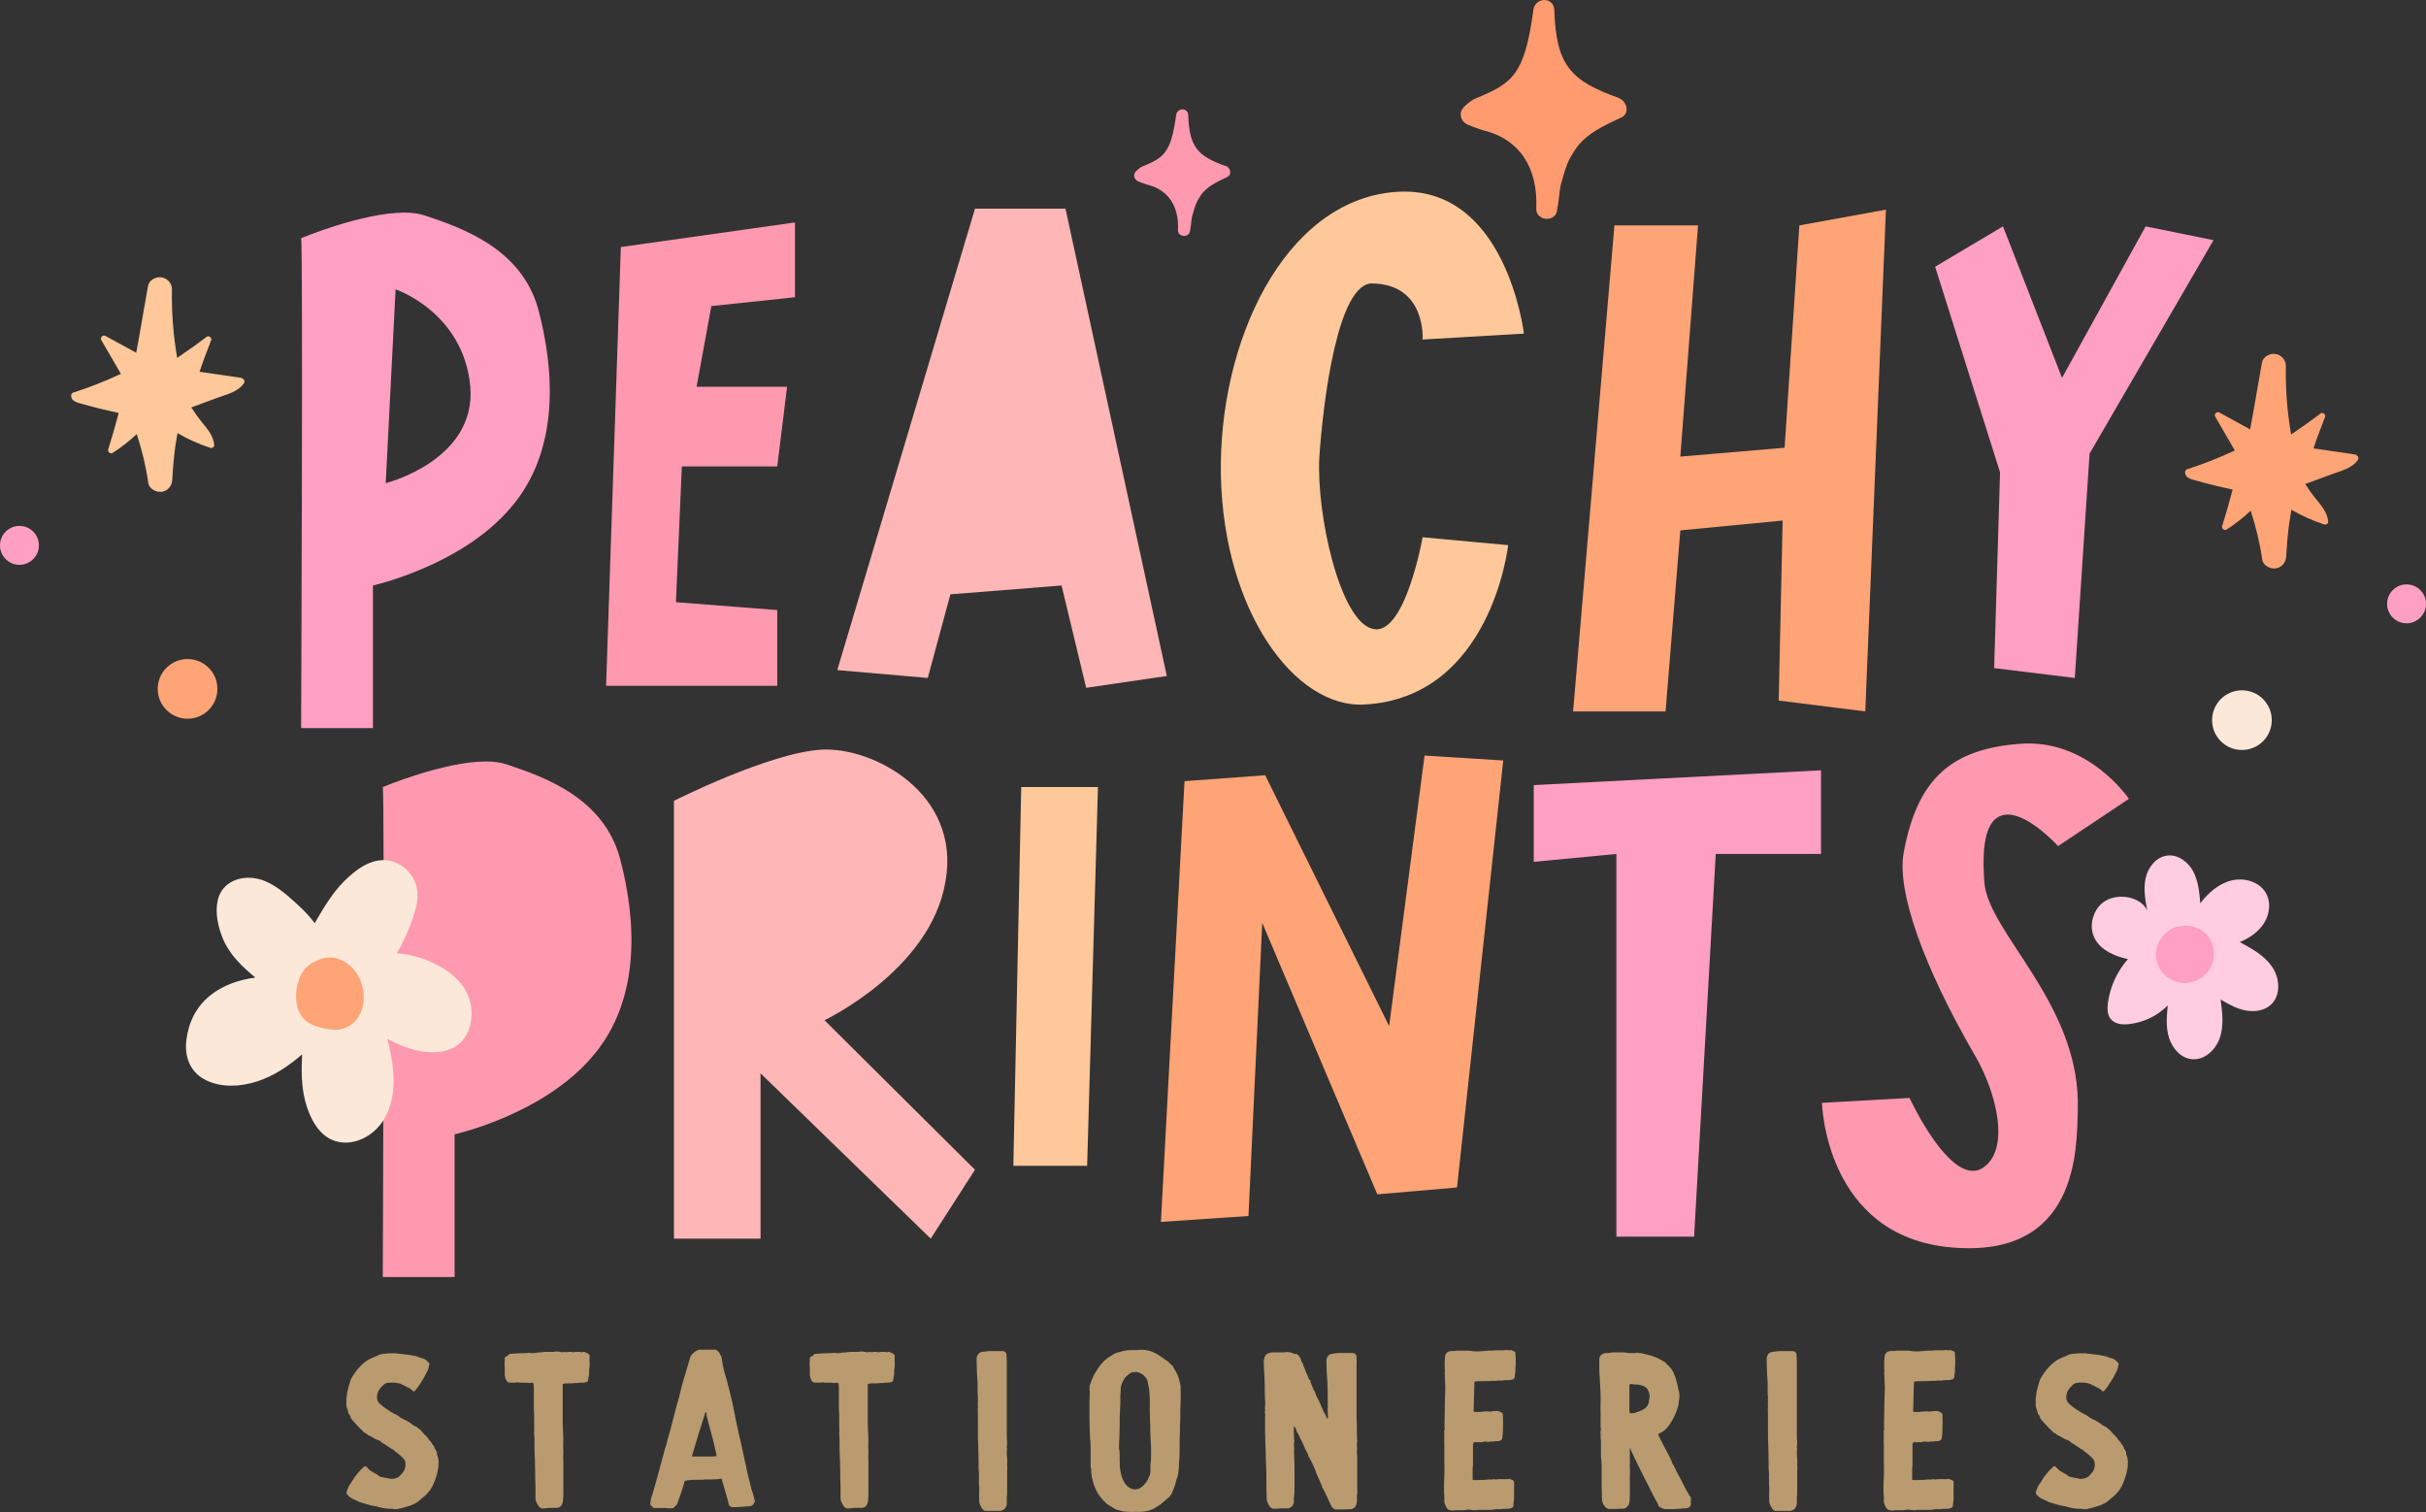
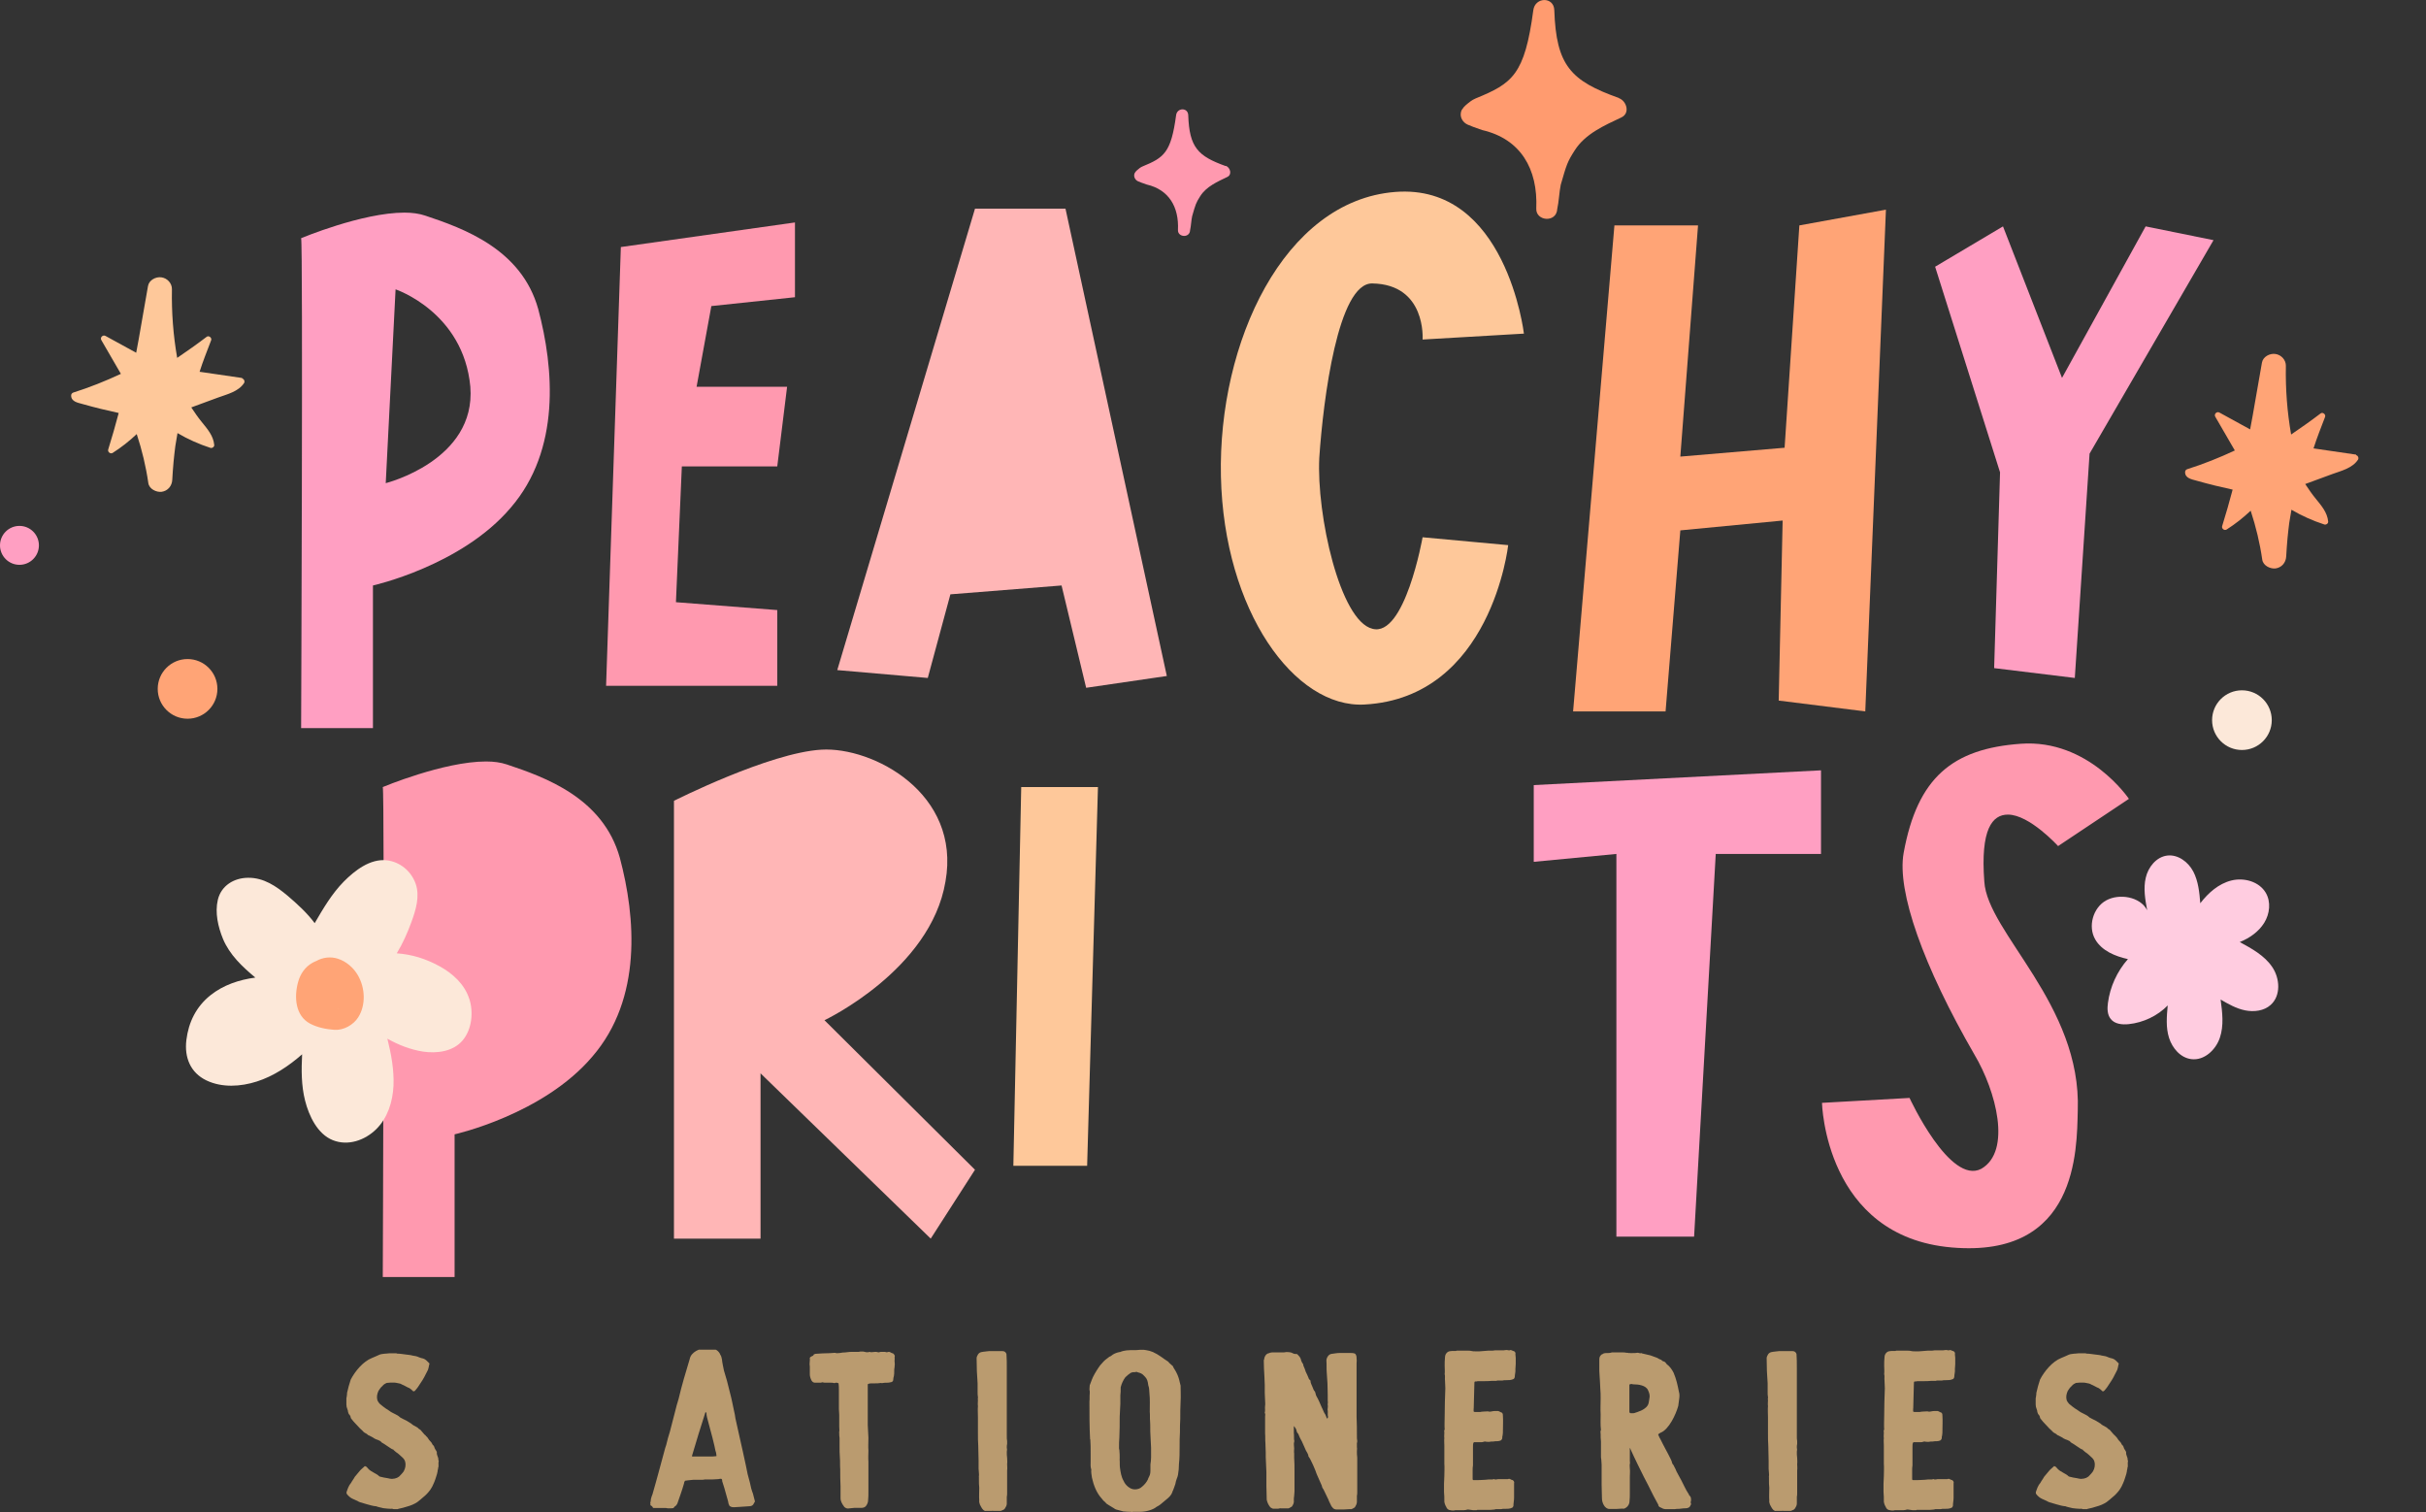
<svg xmlns="http://www.w3.org/2000/svg" data-name="Layer 1" height="138.33" viewBox="0 0 221.95 138.33" width="221.95">
  <rect x="0" y="0" width="221.95" height="138.33" fill="#333333" stroke="none" />
  <g>
    <path d="M27.55,21.79s5.58-2.34,9.45-2.34c.72,0,1.35.09,1.89.27,3.51,1.17,8.82,3.06,10.35,8.55,1.44,5.4,2.07,12.87-2.52,18.18-4.5,5.31-12.6,7.11-12.6,7.11v13.05h-6.57s.18-44.28,0-44.82ZM35.29,44.2s8.28-2.07,7.74-8.82c-.63-6.84-6.84-8.91-6.84-8.91l-.9,17.73Z" fill="#ff9fc2" />
    <path d="M72.73,20.35v6.84l-7.65.81-1.35,7.38h8.28l-.9,7.29h-8.73l-.54,12.42,9.27.72v6.93h-15.66l1.35-40.14,15.93-2.25Z" fill="#ff99af" />
    <path d="M89.2,19.09h8.28l9.27,42.75-7.38,1.08-2.25-9.36-10.17.81-2.07,7.65-8.28-.72,12.6-42.21Z" fill="#ffb6b6" />
    <path d="M127.63,17.56c10.17-.81,11.79,12.96,11.79,12.96l-9.27.54s.36-5.04-4.59-5.13c-3.15-.09-4.5,10.62-4.86,15.93-.27,5.22,1.89,14.94,4.86,15.66,2.97.81,4.59-8.37,4.59-8.37l7.83.72s-1.53,13.95-13.14,14.58c-6.39.36-12.87-8.55-13.14-20.88-.27-12.24,5.76-25.2,15.93-26.01Z" fill="#fec89a" />
    <path d="M147.7,20.62h7.65l-1.62,21.15,9.54-.81,1.35-20.34,7.92-1.44-1.89,45.9-7.92-.99.36-16.47-9.36.9-1.35,16.56h-8.46l3.78-44.46Z" fill="#ffa476" />
    <path d="M177.04,24.4l6.21-3.69,5.4,13.86,7.65-13.86,6.21,1.26-11.34,19.53-1.35,20.52-7.38-.9.54-17.91-5.94-18.81Z" fill="#ff9fc2" />
  </g>
  <g>
    <path d="M35.02,72s5.58-2.34,9.45-2.34c.72,0,1.35.09,1.89.27,3.51,1.17,8.82,3.06,10.35,8.55,1.44,5.4,2.07,12.87-2.52,18.18-4.5,5.31-12.6,7.11-12.6,7.11v13.05h-6.57s.18-44.28,0-44.82Z" fill="#ff99af" />
    <path d="M75.16,68.58c4.68-.27,12.78,3.96,11.34,12.06-1.35,8.1-11.07,12.69-11.07,12.69l13.77,13.68-4.05,6.3-15.57-15.12v15.12h-7.92v-40.05s8.73-4.41,13.5-4.68Z" fill="#ffb6b6" />
    <path d="M100.45,72l-.99,34.65h-6.75l.72-34.65h7.02Z" fill="#fec89a" />
-     <path d="M115.75,70.92l11.34,22.95,3.24-24.75,7.2.45-4.23,39.06-7.29.63-10.53-24.84-1.26,26.82-8.01.54,2.16-40.32,7.38-.54Z" fill="#ffa476" />
    <path d="M140.32,78.84v-7.02l26.28-1.35v7.65h-9.63l-1.98,35.01h-7.11v-35.01l-7.56.72Z" fill="#ff9fc2" />
    <path d="M174.7,100.44s3.69,8.01,6.57,6.48c2.79-1.62,1.35-7.11-.63-10.44-4.68-8.1-7.11-14.94-6.48-18.45,1.26-6.93,4.5-9.54,10.71-9.99,6.21-.45,9.9,5.04,9.9,5.04l-6.48,4.32s-2.61-2.88-4.59-2.88c-1.44,0-2.52,1.35-2.16,6.12.27,4.68,8.91,11.25,8.55,20.97-.09,3.6,0,13.5-11.52,12.51-11.61-.99-11.88-13.23-11.88-13.23l8.01-.45Z" fill="#ff99af" />
  </g>
  <g fill="#ba9b6f">
    <path d="M33.41,134.13c.12.03.15.09.21.15.15.21.4.34.61.46.15.09.31.15.46.31,0,0,.03,0,.06.03.25.06.49.12.74.15.12.03.25.06.37.06.06,0,.15-.03.25-.03.15-.03.28-.09.4-.18.15-.15.31-.31.43-.49.15-.28.21-.58.12-.89-.03-.12-.09-.21-.18-.31-.21-.18-.4-.4-.65-.55-.06-.06-.15-.12-.21-.18,0-.03-.03-.06-.06-.06-.12-.03-.18-.09-.28-.15-.21-.12-.43-.31-.71-.46-.12-.06-.12-.15-.22-.18-.12-.06-.25-.12-.37-.15-.03-.03-.06-.03-.12-.06-.15-.12-.37-.21-.55-.31-.03,0-.06,0-.06-.03-.09-.12-.28-.15-.4-.28-.12-.15-.31-.28-.43-.43-.15-.15-.31-.34-.46-.49-.09-.09-.15-.21-.25-.31,0-.03-.03-.06-.03-.09,0-.09-.06-.15-.09-.22-.09-.06-.12-.18-.15-.28,0-.09-.03-.18-.06-.25-.06-.15-.09-.28-.09-.43v-.46c0-.09,0-.15.03-.25,0-.09.03-.15.03-.25v-.09c.09-.43.21-.83.34-1.23.4-.77,1.14-1.66,1.94-1.97.25-.12.46-.18.71-.31.15-.06.34-.06.52-.09h.06c.12,0,.21-.03.31-.03h.55c.06,0,.12,0,.15.03.28,0,.58.06.86.09.18.03.37.03.55.09.22.03.4.06.58.15.12.06.28.09.4.12.21.06.37.25.52.4.06.03.06.09.03.15-.06.21-.06.43-.18.61-.18.37-.37.74-.61,1.08-.12.21-.34.52-.52.71-.06.06-.12.06-.18.03-.06-.06-.09-.09-.12-.12-.12-.09-.21-.18-.34-.21-.12-.06-.28-.15-.4-.21-.12-.03-.21-.12-.34-.15-.18-.03-.37-.09-.55-.09-.21,0-.43,0-.64.03-.15.06-.31.15-.4.28-.15.12-.28.31-.37.46-.12.28-.18.55-.09.86.06.12.12.21.21.31.18.15.37.31.55.43.09.06.21.12.28.18.4.31.74.34,1.04.64.15.09.4.21.55.28.15.09.31.18.46.28.12.12.28.21.43.28.09.06.18.09.21.15.03.03.06.06.12.09.03.03.06.03.09.06.12.15.25.28.37.43.06.03.12.09.15.15.06.03.09.09.12.12.09.15.21.31.34.43.03.03.06.09.09.15.03.06.06.12.12.15.03.06.09.12.09.21.03.09.09.15.12.21.06.09.12.18.09.28,0,.09.03.15.06.25.06.12.09.25.09.4,0,.03.03.06.03.06-.06.18,0,.37-.03.55-.03.03-.03.09-.03.15-.03.12-.06.22-.06.34-.03.03-.03.09-.03.12-.09.28-.18.61-.31.89-.09.21-.18.4-.31.58-.18.25-.4.49-.68.71-.15.15-.34.28-.52.43-.28.18-.58.31-.92.4-.25.09-.52.15-.8.21-.03.03-.09.03-.12.03h-.28s-.09,0-.15-.03c-.03-.03-.06,0-.12,0-.21,0-.46-.03-.71-.06-.21-.06-.46-.09-.68-.18h-.06c-.28-.03-.52-.12-.77-.18-.21-.06-.43-.12-.61-.18-.09-.03-.15-.06-.25-.12-.12-.06-.25-.12-.4-.18-.22-.09-.4-.25-.55-.43-.06-.09-.06-.18-.03-.25.06-.15.09-.28.15-.4.06-.15.15-.28.25-.4.09-.18.25-.37.34-.55.15-.18.31-.37.46-.55.12-.15.31-.28.46-.43Z" />
-     <path d="M46.16,124.21c.09-.12.25-.15.34-.21v-.06c.06-.06.12-.06.18-.09.43-.03.86-.06,1.29-.06.15,0,.31-.03.43-.03h.09c.06.03.15.03.22.03.15,0,.31-.03.49-.06h.03c.25,0,.49-.06.74-.06h.68c.09-.03.18-.03.28-.03s.18,0,.28.03c.03,0,.09.03.12.03h.21s.06-.03.12-.03c.06.03.09.03.15.03.12,0,.25-.03.34-.03s.15,0,.25.03c.03,0,.09.03.12,0,.09-.03.18-.03.25-.03h.25c.06,0,.09,0,.12.03h.12s.09-.03.12-.03c.06,0,.09,0,.15.03.09.06.18.09.28.12.12.12.18.21.12.37.03.09,0,.21,0,.31.03.18.03.4,0,.58-.03.12-.03.25-.03.37,0,.15,0,.28-.03.43-.03.12-.06.21-.06.34,0,.09-.06.18-.15.21-.12.03-.25.06-.34.06-.18,0-.34,0-.49.03-.03.03-.06,0-.12,0h-.09c-.15.03-.31.03-.49.03h-.25c-.12,0-.25,0-.37.06-.03,0-.03.06-.03.09v3.66c.03.4.03.77.06,1.17,0,.4-.03.8,0,1.17,0,.34-.03.68,0,1.01v2.7c0,.28,0,.58-.03.86,0,.18-.09.37-.21.52-.09.09-.21.15-.4.15h-.65c-.18.03-.4.03-.58.06-.12,0-.25-.06-.34-.15-.18-.25-.34-.49-.34-.8v-1.08c-.03-.52-.03-1.04-.03-1.57-.03-.34,0-.71-.03-1.04-.03-.37-.03-.71-.03-1.07v-.74c-.03-.15-.03-.31-.03-.46,0-.03-.03-.06,0-.09.03-.15,0-.34,0-.49v-1.08c0-.18-.03-.34-.03-.52v-1.75c0-.18,0-.4-.03-.61-.03,0-.03-.03-.06-.03-.06-.03-.12-.03-.18-.03-.03,0-.06,0-.09.03h-.09c-.09-.03-.18-.03-.28-.03h-.46c-.09,0-.18,0-.28-.03-.06-.03-.12.03-.18.03h-.52c-.15,0-.25-.06-.34-.21-.09-.18-.15-.37-.15-.55v-.71c-.06-.28.03-.55,0-.8Z" />
    <path d="M59.49,137.51c.03-.12.06-.25.06-.37.03-.15.09-.31.15-.46.18-.64.37-1.29.55-1.97l.55-2.03c.03-.15.09-.31.15-.49.09-.4.21-.83.34-1.23.15-.58.31-1.17.46-1.78.09-.4.22-.83.34-1.23.28-1.2.65-2.43,1.01-3.62.06-.34.31-.58.58-.74.09-.03.15-.09.25-.12h1.54s.09.03.12.06c.12.09.25.22.31.4.09.12.12.28.15.43.03.34.12.68.18,1.01.09.31.18.64.28.95l.28,1.11c.15.55.25,1.11.37,1.66.06.22.09.43.12.65.12.55.25,1.11.37,1.66.09.46.22.92.31,1.38l.28,1.29c.09.52.21,1.04.37,1.57.06.34.15.68.28,1.01.06.21.12.46.18.71-.03.06-.06.09-.09.15-.06.18-.21.28-.4.28-.28.03-.55.03-.86.06-.15,0-.34.03-.49.03h-.15c-.12,0-.21-.03-.34-.12-.03-.06-.06-.15-.09-.21-.03-.25-.12-.46-.18-.71-.12-.46-.25-.89-.4-1.35v-.09c-.03-.12-.06-.12-.18-.12-.21.06-.43.03-.68.06h-.74c-.06.03-.12.03-.21.03h-.8c-.21.03-.4.03-.58.06-.06,0-.15.03-.21.03-.06.09-.09.18-.09.25-.18.64-.4,1.23-.61,1.84-.06.09-.09.18-.21.25-.03,0-.06.06-.09.09-.03.09-.15.09-.25.09h-.34c-.09-.03-.21-.03-.31-.03h-.98s-.06-.03-.06-.03c-.03-.12-.15-.18-.21-.21-.03-.09-.03-.12,0-.18ZM63.3,133.21c.06.06.12.03.18.03h1.72c.12,0,.21-.03.34-.03,0-.03.03-.06,0-.09,0-.12-.03-.28-.09-.43-.03-.12-.06-.28-.09-.43l-.18-.74c-.12-.49-.28-1.01-.4-1.5-.06-.25-.15-.49-.15-.77-.03-.03-.03-.06-.09-.06-.43,1.32-.83,2.64-1.23,3.99v.03Z" />
    <path d="M74.08,124.21c.09-.12.25-.15.34-.21v-.06c.06-.06.12-.06.18-.09.43-.03.86-.06,1.29-.06.15,0,.31-.03.43-.03h.09c.06.03.15.03.21.03.15,0,.31-.03.49-.06h.03c.25,0,.49-.06.74-.06h.68c.09-.03.18-.03.28-.03s.18,0,.28.03c.03,0,.09.03.12.03h.21s.06-.03.12-.03c.06.03.09.03.15.03.12,0,.25-.03.34-.03s.15,0,.25.03c.03,0,.09.03.12,0,.09-.03.18-.03.25-.03h.25c.06,0,.09,0,.12.03h.12s.09-.03.12-.03c.06,0,.09,0,.15.03.09.06.18.09.28.12.12.12.18.21.12.37.03.09,0,.21,0,.31.03.18.03.4,0,.58-.03.12-.03.25-.03.37,0,.15,0,.28-.03.43-.03.12-.06.21-.06.34,0,.09-.06.18-.15.21-.12.03-.25.06-.34.06-.18,0-.34,0-.49.03-.03.03-.06,0-.12,0h-.09c-.15.03-.31.03-.49.03h-.25c-.12,0-.25,0-.37.06-.03,0-.03.06-.03.09v3.66c.03.4.03.77.06,1.17,0,.4-.03.8,0,1.17,0,.34-.03.68,0,1.01v2.7c0,.28,0,.58-.03.86,0,.18-.09.37-.21.52-.09.09-.21.15-.4.15h-.65c-.18.03-.4.03-.58.06-.12,0-.25-.06-.34-.15-.18-.25-.34-.49-.34-.8v-1.08c-.03-.52-.03-1.04-.03-1.57-.03-.34,0-.71-.03-1.04-.03-.37-.03-.71-.03-1.07v-.74c-.03-.15-.03-.31-.03-.46,0-.03-.03-.06,0-.09.03-.15,0-.34,0-.49v-1.08c0-.18-.03-.34-.03-.52v-1.75c0-.18,0-.4-.03-.61-.03,0-.03-.03-.06-.03-.06-.03-.12-.03-.18-.03-.03,0-.06,0-.09.03h-.09c-.09-.03-.18-.03-.28-.03h-.46c-.09,0-.18,0-.28-.03-.06-.03-.12.03-.18.03h-.52c-.15,0-.25-.06-.34-.21-.09-.18-.15-.37-.15-.55v-.71c-.06-.28.03-.55,0-.8Z" />
    <path d="M89.38,124.09c.12-.31.28-.4.58-.43.18-.03.34-.03.52-.06h1.23c.15,0,.31.06.37.28.03.4.03.83.03,1.26v6.24c0,.15,0,.31.03.46v.25c-.03.09-.03.22-.03.34.03.12.03.25,0,.37,0,.18,0,.4.03.58,0,.18.03.37,0,.55,0,.21.03.4,0,.58v2.06c0,.12,0,.25-.03.37v.61c0,.18-.09.31-.18.46l-.09.09c-.09.03-.18.09-.28.12h-.68s-.09-.03-.12,0h-.55c-.09.03-.18-.03-.25-.09-.15-.15-.21-.31-.31-.49-.03-.12-.09-.25-.06-.37-.03-.4,0-.8,0-1.17-.03-.25-.03-.46-.03-.68v-.28s-.03-.03,0-.06c.03-.25-.03-.49-.03-.71v-.71c0-.46-.03-.92-.03-1.38-.03-.4-.03-.8-.03-1.2v-1.44c0-.34-.03-.68,0-1.01-.03-.18,0-.37,0-.55,0-.06-.03-.12,0-.15v-.12c-.03-.15-.03-.31-.03-.49v-.77c-.06-.74-.09-1.5-.09-2.27,0-.06,0-.12.03-.18Z" />
    <path d="M99.73,131.67c-.06-1.14-.06-2.3-.06-3.44.03-.25,0-.52.03-.77v-.18c-.06-.18,0-.37,0-.58,0,0,.03-.03.03-.06.06-.12.09-.28.15-.4.12-.34.4-.8.61-1.11.09-.15.22-.31.34-.43.18-.22.4-.4.62-.55.03-.03.06-.06.12-.06.03-.03.06-.03.09-.06.21-.18.46-.28.74-.34h.06c.4-.18.83-.18,1.26-.18.18,0,.4,0,.58-.03h.15c.15,0,.28,0,.4.03.21.03.43.09.64.18.25.12.49.25.74.43.18.12.37.28.58.4.06.03.12.09.15.15.09.06.18.18.28.25.03.03.09.06.09.12.06.15.18.28.25.43.06.09.09.21.15.31.12.28.18.55.25.86.03.06.03.12.03.18,0,.46.03.92,0,1.38-.03.52-.03,1.08-.03,1.6-.03.4-.03.83-.03,1.23-.03.43-.03.86-.03,1.29,0,.55,0,1.08-.06,1.6,0,.34-.03.68-.09,1.01-.03.12-.06.25-.12.37-.06.15-.09.31-.12.46-.06.21-.15.4-.21.58-.03.06-.06.09-.06.15-.09.28-.31.49-.55.68-.18.15-.37.31-.55.46-.09.06-.15.12-.28.18,0,0-.03,0-.06.03-.37.31-1.04.46-1.5.46h-.68c-.06.03-.12.03-.18,0-.21,0-.4,0-.61-.03h-.06c-.21-.06-.46-.12-.68-.18-.06-.03-.15-.06-.21-.12-.15-.09-.31-.18-.46-.28-.06-.06-.18-.09-.25-.18-.03-.06-.12-.12-.18-.18-.09-.06-.15-.18-.25-.28-.46-.52-.71-1.2-.86-1.87-.03-.25-.09-.49-.06-.74-.09-.25-.06-.52-.06-.77v-.74c0-.43,0-.83-.03-1.26ZM102.43,133.48c.03.28,0,.52.03.77.06.43.12.86.34,1.23.15.37.58.77,1.01.77.25,0,.49-.06.68-.25.22-.18.4-.4.52-.64.03-.09.06-.18.12-.28.12-.21.12-.43.12-.65v-.46c.03-.21.06-.43.06-.64v-.89c-.03-.4-.03-.8-.06-1.2-.03-.4,0-.8-.03-1.2-.03-.31,0-.61-.03-.89,0-.55.03-1.14-.03-1.69-.03-.21,0-.46-.09-.68-.03-.06,0-.09-.03-.15-.03-.25-.09-.49-.28-.68-.06-.06-.15-.15-.21-.21-.15-.12-.34-.18-.49-.21-.03-.03-.06-.03-.09-.03-.09.03-.21.03-.34.03-.06.03-.12.03-.18.06-.18.12-.34.25-.49.4-.21.28-.34.58-.43.92v.09c0,.21,0,.43-.03.64v.77c-.03.4-.03.8-.06,1.2,0,.61,0,1.26-.03,1.87-.03.34-.03.64-.03.98,0,.06,0,.12.03.18.03.28.03.55.03.83Z" />
    <path d="M115.65,124.42c0-.18.06-.34.18-.49.06-.06.12-.09.18-.12.06,0,.12-.03.18-.06.06,0,.12-.03.18-.03h.95c.12,0,.21,0,.34-.03.21,0,.46,0,.64.12.06.03.15.06.25.06.06-.03.09,0,.15.03.12.12.25.25.31.43.03.15.09.31.21.46.03.03,0,.09.03.15.09.18.15.37.21.55.09.18.18.37.25.55.03.12.09.18.18.25,0,.12.03.25.09.37.06.12.12.28.18.43.03.06.06.15.12.18.03.06.06.12.06.15.03.12.06.25.12.34.18.31.31.64.46.98.12.22.18.46.34.68.03.06.06.15.09.22,0,.06.03.12.09.12.03,0,.03-.03.03-.06.03-.03.03-.06.03-.09-.06-.18,0-.4-.03-.58-.03-.06,0-.15,0-.22,0-.09.03-.18,0-.28v-.12c.03-.09,0-.21,0-.31v-.52c0-.68-.03-1.35-.09-2.03-.03-.37,0-.74-.03-1.08,0-.25.18-.55.43-.61.25-.03.55-.09.8-.09h.92c.15,0,.31,0,.46.06.15.12.15.31.15.46.03.15,0,.31,0,.43v4.88c.03.61.03,1.2.03,1.78,0,.15,0,.28.03.43,0,.06,0,.15-.03.21v.37c.03.12,0,.25,0,.37,0,.18,0,.37.03.58v3.16c0,.12,0,.21-.03.34v.55c0,.18-.09.34-.18.49-.03.03-.06.06-.09.06-.06.06-.15.09-.25.12-.03,0-.03.03-.06,0h-.12c-.18,0-.34.03-.52.03h-.62c-.12,0-.25-.03-.34-.12-.06-.06-.09-.12-.15-.18-.09-.21-.21-.4-.28-.61-.12-.28-.28-.55-.4-.83-.03-.09-.09-.15-.15-.25-.03-.06-.03-.15-.06-.21-.15-.34-.31-.71-.46-1.04-.09-.31-.55-1.38-.74-1.6-.03-.03-.03-.09-.03-.15-.06-.12-.12-.28-.21-.4l-.37-.83c-.12-.21-.25-.46-.34-.71-.12-.09-.15-.25-.18-.37,0-.06-.18-.31-.22-.34v.64c.03.25,0,.46.03.68.03.03.03.09,0,.12-.06.21,0,.4,0,.61,0,.15-.03.31,0,.46v.4c.03.43.03.83.03,1.23v1.84c0,.12-.03.28-.03.4-.03.15-.03.31-.03.43.03.22-.06.37-.15.52,0,.03-.03.03-.06.06-.06.03-.15.09-.21.12-.06.03-.09.03-.12.03h-.64c-.06,0-.09-.03-.12,0-.09.03-.18.03-.28.03h-.28c-.09,0-.18-.06-.28-.12-.15-.18-.25-.37-.31-.58,0-.03-.03-.09-.03-.12,0-.43-.03-.83-.03-1.23v-1.29c-.03-.46-.03-.92-.06-1.38v-.4c0-.28-.03-.58-.03-.89-.03-.28,0-.58-.03-.89v-1.54c0-.09.03-.18,0-.28-.03,0-.03-.03-.03-.06.06-.21,0-.43.03-.64.03-.15,0-.31,0-.49,0-.21-.03-.46-.03-.71v-.71c0-.25-.03-.49-.03-.74-.03-.52-.06-1.04-.06-1.57Z" />
    <path d="M132.14,130.84s.03-.03.03-.06c-.03-.43,0-.83,0-1.26,0-.83.03-1.69.06-2.52,0-.25-.03-.46-.03-.71-.03-.18.03-.4-.03-.58.03-.25,0-.52,0-.77s0-.52.03-.77c0-.21.09-.37.25-.49.09-.06.25-.09.37-.09h.37s.06-.03.09-.03h1.04c.09,0,.21,0,.31.03.09.03.21.03.31.03h.43c.28-.03.52-.03.77-.06h.21c.15,0,.28,0,.43-.03h.58c.15,0,.28,0,.43-.03.06,0,.15,0,.25.03h.06s.06-.03.09-.03c.06,0,.12.03.18.06.03,0,.06.03.09.03.15.03.22.18.18.31,0,.09.03.21.03.31v.58c0,.15-.03.31-.03.46.03.25-.06.49-.06.74-.03.09-.06.15-.15.18-.18.09-.43.09-.61.09h-.21s-.09.03-.15.03h-.4c-.06,0-.12,0-.15.03h-.4c-.28.03-.55.03-.83.03h-.49s-.09.03-.15.03c-.12-.03-.15.03-.15.12-.03.77-.03,1.51-.06,2.27,0,.12-.03.25,0,.37.06.03.12.03.18.03h.4c.25-.06.46-.03.71-.06.06,0,.09.03.15.03.15,0,.31-.06.46-.06h.34c.12.03.21.12.34.15.09.09.09.18.09.31.03.43,0,.86,0,1.32,0,.15,0,.31-.03.46-.03.06-.03.15-.03.21,0,.12-.06.18-.15.25-.09.03-.18.06-.28.06-.12,0-.25,0-.4.03-.12,0-.25,0-.37.03h-.06c-.12,0-.22,0-.31-.03-.12,0-.18.06-.31.06h-.68s-.03,0-.06.03c-.06.09-.06.25-.06.37v1.72c-.03.15-.03.31-.03.46v.83c.03.06.06.06.09.06.37,0,.71,0,1.07-.03.18-.03.37-.03.55-.03h.12s.06-.03.09-.03.09,0,.12.03h.12c.09-.03.22-.03.31-.03h.74s.09-.03.12-.03c.12,0,.21.12.34.12l.09.09c.03.06.06.12.03.18v1.35c0,.25-.06.49-.06.74-.03.09-.06.15-.15.18-.18.09-.43.09-.64.09h-.18c-.09.03-.18.03-.28.03h-.37c-.15.06-.31.03-.46.06h-1.14c-.06,0-.12,0-.15.03h-.34c-.12-.03-.28-.03-.43-.06h-.06c-.09.03-.21.06-.31.06h-.8c-.06.03-.15.03-.21.03-.09,0-.15,0-.25-.03-.12,0-.28-.09-.34-.22-.09-.15-.18-.34-.21-.55v-.09c0-.25,0-.52-.03-.8v-.77c0-.21.03-.46.03-.68,0-.4.03-.77,0-1.14v-1.66c0-.22-.03-.46,0-.68-.03-.15,0-.31,0-.49,0-.09-.03-.18,0-.28Z" />
    <path d="M146.58,123.9c.09-.09.21-.12.37-.12s.34,0,.52-.06h1.01c.09,0,.18,0,.31.03.06,0,.15,0,.25.03.03,0,.06-.03.09,0h.21c.18,0,.34,0,.49-.03.06,0,.12.03.15.03.06.03.09.03.15,0,.03,0,.06,0,.09.03.25.06.49.12.77.18.18.06.4.15.58.21.12.06.25.15.37.18t.06.03c.06.09.15.12.25.15.06.03.12.06.15.12.06.12.18.18.28.28.12.12.22.25.31.4.03.06.09.15.12.21.25.58.37,1.14.49,1.75.06.18.06.4.03.61-.03.25-.06.46-.09.68-.21.77-.86,2.18-1.63,2.46-.06.03-.15.09-.21.15.06.18.15.34.25.52.28.58.61,1.14.89,1.72.06.12.12.25.15.4,0,.03.03.06.03.06.12.12.15.28.25.43.06.18.15.34.25.52.21.37.4.74.58,1.11.12.25.25.49.4.71.03.06.03.09.06.12.12.09.15.21.15.37,0,.09,0,.15-.03.21v.09c.09.15-.03.21-.06.31-.06.12-.18.15-.28.18-.25,0-.46.03-.71.06-.15,0-.28,0-.43.03h-.83c-.09,0-.18-.03-.25-.06-.09-.06-.21-.09-.31-.15-.03-.03-.06-.09-.09-.12,0-.06,0-.09-.03-.12-.15-.28-.28-.52-.43-.8l-.46-.92c-.12-.25-.28-.52-.4-.77l-.55-1.11c-.25-.49-.46-.98-.68-1.44,0-.03,0-.06-.06-.09-.03.03,0,.09,0,.12v1.07c0,.09.03.15,0,.25-.03.12,0,.28,0,.43.03.25,0,.49,0,.74v1.5c0,.25,0,.49-.03.74,0,.31-.21.58-.49.68-.03,0-.06.03-.09,0h-.12c-.18,0-.34.03-.49.03h-.65c-.43,0-.68-.58-.68-.95,0-.4-.03-.8-.03-1.23v-1.87c0-.15-.03-.31-.03-.46-.03-.12-.03-.25-.03-.37v-1.29c-.03-.21-.03-.46-.03-.68,0-.09-.03-.21,0-.31t.03-.06c-.06-.49-.03-.98-.03-1.44-.03-.49,0-.98,0-1.47,0-.28,0-.58-.03-.86,0-.22-.03-.43-.03-.62-.03-.34-.03-.67-.06-1.01v-1.08c0-.22.09-.34.25-.46ZM149.07,126.67v2.49s.03.06.03.09c.03.03.09.03.12.03h.18c.06,0,.12,0,.18-.03.03-.03.12-.03.18-.06.25-.09.52-.18.74-.37.18-.12.31-.31.34-.52.03-.12.03-.25.06-.37.06-.25,0-.49-.12-.74-.18-.46-.89-.55-1.32-.55-.06,0-.09,0-.15-.03-.09,0-.15,0-.25.06Z" />
    <path d="M161.66,124.09c.12-.31.28-.4.58-.43.18-.03.34-.03.52-.06h1.23c.15,0,.31.06.37.28.03.4.03.83.03,1.26v6.24c0,.15,0,.31.03.46v.25c-.03.09-.03.22-.03.34.03.12.03.25,0,.37,0,.18,0,.4.03.58,0,.18.03.37,0,.55,0,.21.03.4,0,.58v2.06c0,.12,0,.25-.03.37v.61c0,.18-.09.31-.18.46l-.09.09c-.09.03-.18.09-.28.12h-.68s-.09-.03-.12,0h-.55c-.09.03-.18-.03-.25-.09-.15-.15-.21-.31-.31-.49-.03-.12-.09-.25-.06-.37-.03-.4,0-.8,0-1.17-.03-.25-.03-.46-.03-.68v-.28s-.03-.03,0-.06c.03-.25-.03-.49-.03-.71v-.71c0-.46-.03-.92-.03-1.38-.03-.4-.03-.8-.03-1.2v-1.44c0-.34-.03-.68,0-1.01-.03-.18,0-.37,0-.55,0-.06-.03-.12,0-.15v-.12c-.03-.15-.03-.31-.03-.49v-.77c-.06-.74-.09-1.5-.09-2.27,0-.06,0-.12.03-.18Z" />
    <path d="M172.35,130.84s.03-.03.03-.06c-.03-.43,0-.83,0-1.26,0-.83.03-1.69.06-2.52,0-.25-.03-.46-.03-.71-.03-.18.03-.4-.03-.58.03-.25,0-.52,0-.77s0-.52.03-.77c0-.21.09-.37.25-.49.09-.06.25-.09.37-.09h.37s.06-.03.09-.03h1.04c.09,0,.21,0,.31.03.09.03.21.03.31.03h.43c.28-.03.52-.03.77-.06h.21c.15,0,.28,0,.43-.03h.58c.15,0,.28,0,.43-.03.06,0,.15,0,.25.03h.06s.06-.03.09-.03c.06,0,.12.03.18.06.03,0,.06.03.09.03.15.03.22.18.18.31,0,.09.03.21.03.31v.58c0,.15-.03.31-.03.46.03.25-.06.49-.06.74-.03.09-.06.15-.15.18-.18.09-.43.09-.61.09h-.21s-.09.03-.15.03h-.4c-.06,0-.12,0-.15.03h-.4c-.28.03-.55.03-.83.03h-.49s-.09.03-.15.03c-.12-.03-.15.03-.15.12-.03.77-.03,1.51-.06,2.27,0,.12-.03.25,0,.37.06.03.12.03.18.03h.4c.25-.06.46-.03.71-.06.06,0,.09.03.15.03.15,0,.31-.06.46-.06h.34c.12.03.21.12.34.15.09.09.09.18.09.31.03.43,0,.86,0,1.32,0,.15,0,.31-.03.46-.03.06-.03.15-.03.21,0,.12-.06.18-.15.25-.09.03-.18.06-.28.06-.12,0-.25,0-.4.03-.12,0-.25,0-.37.03h-.06c-.12,0-.22,0-.31-.03-.12,0-.18.06-.31.06h-.68s-.03,0-.06.03c-.06.09-.06.25-.06.37v1.72c-.03.15-.03.31-.03.46v.83c.03.06.06.06.09.06.37,0,.71,0,1.07-.03.18-.03.37-.03.55-.03h.12s.06-.03.09-.03.09,0,.12.03h.12c.09-.03.22-.03.31-.03h.74s.09-.03.12-.03c.12,0,.21.12.34.12l.09.09c.03.06.06.12.03.18v1.35c0,.25-.06.49-.06.74-.03.09-.06.15-.15.18-.18.09-.43.09-.64.09h-.18c-.09.03-.18.03-.28.03h-.37c-.15.06-.31.03-.46.06h-1.14c-.06,0-.12,0-.15.03h-.34c-.12-.03-.28-.03-.43-.06h-.06c-.09.03-.21.06-.31.06h-.8c-.06.03-.15.03-.21.03-.09,0-.15,0-.25-.03-.12,0-.28-.09-.34-.22-.09-.15-.18-.34-.21-.55v-.09c0-.25,0-.52-.03-.8v-.77c0-.21.03-.46.03-.68,0-.4.03-.77,0-1.14v-1.66c0-.22-.03-.46,0-.68-.03-.15,0-.31,0-.49,0-.09-.03-.18,0-.28Z" />
    <path d="M187.96,134.13c.12.03.15.09.21.15.15.21.4.34.61.46.15.09.31.15.46.31,0,0,.03,0,.06.03.25.06.49.12.74.15.12.03.25.06.37.06.06,0,.15-.03.25-.03.15-.03.28-.09.4-.18.15-.15.31-.31.43-.49.15-.28.21-.58.12-.89-.03-.12-.09-.21-.18-.31-.21-.18-.4-.4-.65-.55-.06-.06-.15-.12-.21-.18,0-.03-.03-.06-.06-.06-.12-.03-.18-.09-.28-.15-.21-.12-.43-.31-.71-.46-.12-.06-.12-.15-.22-.18-.12-.06-.25-.12-.37-.15-.03-.03-.06-.03-.12-.06-.15-.12-.37-.21-.55-.31-.03,0-.06,0-.06-.03-.09-.12-.28-.15-.4-.28-.12-.15-.31-.28-.43-.43-.15-.15-.31-.34-.46-.49-.09-.09-.15-.21-.25-.31,0-.03-.03-.06-.03-.09,0-.09-.06-.15-.09-.22-.09-.06-.12-.18-.15-.28,0-.09-.03-.18-.06-.25-.06-.15-.09-.28-.09-.43v-.46c0-.09,0-.15.03-.25,0-.09.03-.15.03-.25v-.09c.09-.43.21-.83.34-1.23.4-.77,1.14-1.66,1.94-1.97.25-.12.46-.18.71-.31.15-.06.34-.06.52-.09h.06c.12,0,.21-.03.31-.03h.55c.06,0,.12,0,.15.03.28,0,.58.06.86.09.18.03.37.03.55.09.22.03.4.06.58.15.12.06.28.09.4.12.21.06.37.25.52.4.06.03.06.09.03.15-.06.21-.06.43-.18.61-.18.37-.37.74-.61,1.08-.12.21-.34.52-.52.71-.06.06-.12.06-.18.03-.06-.06-.09-.09-.12-.12-.12-.09-.21-.18-.34-.21-.12-.06-.28-.15-.4-.21-.12-.03-.21-.12-.34-.15-.18-.03-.37-.09-.55-.09-.21,0-.43,0-.64.03-.15.06-.31.15-.4.28-.15.12-.28.31-.37.46-.12.28-.18.55-.09.86.06.12.12.21.21.31.18.15.37.31.55.43.09.06.21.12.28.18.4.31.74.34,1.04.64.15.09.4.21.55.28.15.09.31.18.46.28.12.12.28.21.43.28.09.06.18.09.21.15.03.03.06.06.12.09.03.03.06.03.09.06.12.15.25.28.37.43.06.03.12.09.15.15.06.03.09.09.12.12.09.15.21.31.34.43.03.03.06.09.09.15.03.06.06.12.12.15.03.06.09.12.09.21.03.09.09.15.12.21.06.09.12.18.09.28,0,.09.03.15.06.25.06.12.09.25.09.4,0,.03.03.06.03.06-.06.18,0,.37-.03.55-.03.03-.03.09-.03.15-.03.12-.06.22-.06.34-.03.03-.03.09-.03.12-.09.28-.18.61-.31.89-.09.21-.18.4-.31.58-.18.25-.4.49-.68.71-.15.15-.34.28-.52.43-.28.18-.58.31-.92.4-.25.09-.52.15-.8.21-.03.03-.09.03-.12.03h-.28s-.09,0-.15-.03c-.03-.03-.06,0-.12,0-.21,0-.46-.03-.71-.06-.21-.06-.46-.09-.68-.18h-.06c-.28-.03-.52-.12-.77-.18-.21-.06-.43-.12-.61-.18-.09-.03-.15-.06-.25-.12-.12-.06-.25-.12-.4-.18-.22-.09-.4-.25-.55-.43-.06-.09-.06-.18-.03-.25.06-.15.09-.28.15-.4.06-.15.15-.28.25-.4.09-.18.25-.37.34-.55.15-.18.31-.37.46-.55.12-.15.31-.28.46-.43Z" />
  </g>
  <g>
    <path d="M196.44,83.27c-.18-.98-.36-2-.13-2.97.22-.97.96-1.9,1.95-2.03s1.94.58,2.4,1.46.56,1.91.64,2.9c.73-.95,1.68-1.79,2.84-2.08s2.54.09,3.15,1.12c.49.83.37,1.93-.14,2.75s-1.34,1.4-2.24,1.76c1.11.6,2.27,1.24,2.97,2.28.71,1.04.81,2.62-.14,3.47-.61.55-1.52.66-2.33.5s-1.54-.58-2.25-.99c.16,1.17.31,2.38-.07,3.5s-1.44,2.1-2.61,1.95c-.99-.12-1.74-1-2.04-1.95s-.21-1.97-.12-2.96c-.94.96-2.23,1.57-3.57,1.71-.59.06-1.27,0-1.64-.47-.32-.39-.33-.96-.26-1.46.19-1.48.84-2.9,1.83-4.02-1.17-.26-2.39-.76-2.99-1.8-.69-1.19-.2-2.91,1-3.57s3.11-.34,3.74.88" fill="#ffcce0" />
-     <path d="M199.59,84.72c-.91.02-1.77.75-2.14,1.58s-.24,1.86.31,2.58,1.5,1.12,2.4,1.03c.93-.1,1.79-.71,2.17-1.56s.28-1.91-.28-2.65-1.55-1.15-2.47-.99" fill="#ff9fc2" />
  </g>
  <g>
    <path d="M22.16,34.58c-1.3-.19-2.6-.38-3.9-.57.31-.98.7-1.94,1.06-2.89.08-.22-.22-.46-.41-.31-.88.67-1.79,1.31-2.7,1.93-.36-2.07-.52-4.15-.48-6.28.01-.55-.43-1.02-.97-1.09-.5-.07-1.13.25-1.22.8-.21,1.2-.42,2.4-.63,3.6-.15.83-.28,1.67-.45,2.5l-2.81-1.54c-.24-.13-.52.14-.38.38.6,1.03,1.19,2.06,1.79,3.09-1.41.66-2.86,1.24-4.35,1.71-.12.04-.2.14-.2.27,0,.57.62.66,1.04.78.56.16,1.13.31,1.7.45.54.13,1.07.25,1.61.37-.3,1.12-.61,2.23-.96,3.34-.07.23.21.44.41.31.79-.5,1.52-1.08,2.2-1.72.48,1.46.84,2.95,1.06,4.48.08.55.74.86,1.22.8.56-.08.94-.53.97-1.09.03-.56.07-1.11.12-1.66.02-.26.05-.51.08-.77.03-.29.06-.46.08-.66.06-.4.13-.8.2-1.19.95.56,1.96,1.01,3.01,1.35.16.05.37-.09.35-.27-.08-.84-.62-1.45-1.13-2.08-.35-.43-.67-.89-.97-1.35l2.47-.91c.83-.3,1.85-.54,2.36-1.32.09-.14,0-.38-.17-.41Z" fill="#fec89a" />
    <circle cx="1.78" cy="49.89" fill="#ff9fc2" r="1.78" />
    <circle cx="17.16" cy="63.02" fill="#ffa476" r="2.73" />
  </g>
  <g>
    <path d="M215.56,41.59c-1.3-.19-2.6-.38-3.9-.57.31-.98.7-1.94,1.06-2.89.08-.22-.22-.46-.41-.31-.88.67-1.79,1.31-2.7,1.93-.36-2.07-.52-4.15-.48-6.28.01-.55-.43-1.02-.97-1.09-.5-.07-1.13.25-1.22.8-.21,1.2-.42,2.4-.63,3.6-.15.83-.28,1.67-.45,2.5-.94-.51-1.88-1.03-2.81-1.54-.24-.13-.52.14-.38.38.6,1.03,1.19,2.06,1.79,3.09-1.41.66-2.86,1.24-4.35,1.71-.12.04-.2.14-.2.27,0,.57.62.66,1.04.78.56.16,1.13.31,1.7.45.54.13,1.07.25,1.61.37-.3,1.12-.61,2.23-.96,3.34-.07.23.21.44.41.31.79-.5,1.52-1.08,2.2-1.72.48,1.46.84,2.95,1.06,4.48.08.55.74.86,1.22.8.56-.08.94-.53.97-1.09.03-.56.07-1.11.12-1.66.02-.26.05-.51.08-.77.03-.29.06-.46.08-.66.06-.4.13-.8.2-1.19.95.56,1.96,1.01,3.01,1.35.16.05.37-.09.35-.27-.08-.84-.62-1.45-1.13-2.08-.35-.43-.67-.89-.97-1.35l2.47-.91c.83-.3,1.85-.54,2.36-1.32.09-.14,0-.38-.17-.41Z" fill="#ffa476" />
-     <circle cx="220.17" cy="55.24" fill="#ff9fc2" r="1.78" />
    <circle cx="205.11" cy="65.88" fill="#fce8d9" r="2.73" />
  </g>
  <path d="M148.1,8.96c-4.38-1.56-5.73-2.95-5.9-8.03-.04-1.25-1.76-1.22-1.92,0-.79,5.92-1.91,6.7-5.29,8.08-.34.14-.62.38-.9.62-.14.12-.19.19-.28.32-.09.1-.14.23-.16.37-.08.45.2.89.62,1.08.27.12.69.28,1.34.5,3.5.81,5.1,3.54,4.94,7.18-.05,1.16,1.86,1.33,1.92.03.14-.59.19-1.62.32-2.21.54-1.86.59-2.07,1.28-3.15.96-1.51,2.72-2.28,4.27-3.01.82-.39.47-1.51-.23-1.76Z" fill="#ff9b6f" />
  <path d="M112.13,15.19c-2.54-.91-3.32-1.71-3.42-4.65-.02-.72-1.02-.71-1.11,0-.46,3.43-1.11,3.88-3.06,4.68-.2.08-.36.22-.52.36-.08.07-.11.11-.16.18-.05.06-.08.13-.09.21-.04.26.12.52.36.62.16.07.4.16.78.29,2.03.47,2.96,2.05,2.86,4.16-.03.67,1.08.77,1.11.01.08-.34.11-.94.19-1.28.31-1.08.34-1.2.74-1.83.55-.87,1.57-1.32,2.47-1.75.47-.22.27-.87-.13-1.02Z" fill="#ff99af" />
  <g>
    <path d="M42.92,91.34c-.44-1.33-1.52-2.3-2.73-2.96-1.25-.68-2.51-1.07-3.89-1.17.55-.9.98-1.88,1.34-2.86.4-1.1.79-2.35.39-3.5-.41-1.16-1.44-2.02-2.67-2.15-1.5-.16-2.91.94-3.91,1.95-1.09,1.11-1.88,2.46-2.66,3.8-.7-.94-1.59-1.75-2.47-2.5-1.05-.88-2.2-1.67-3.63-1.65-1.29.01-2.45.72-2.76,2.01-.28,1.18.02,2.48.47,3.58.61,1.46,1.76,2.54,2.96,3.54-1.48.2-2.92.67-4.11,1.62-1.3,1.04-2,2.46-2.2,4.1-.19,1.57.36,2.98,1.84,3.69,1.43.68,3.13.57,4.6.1,1.54-.49,2.93-1.42,4.15-2.49-.07,1.42-.08,2.85.27,4.23.35,1.39,1.13,3.07,2.55,3.63,1.39.55,2.93,0,3.95-1,1.06-1.04,1.52-2.53,1.59-3.99.06-1.45-.21-2.9-.56-4.3,1.01.57,2.11,1,3.25,1.18,1.27.19,2.77.01,3.65-1.04.84-1.01.99-2.59.59-3.8Z" fill="#fce8d9" />
    <g fill="#ffa476">
      <path d="M32.75,89.23c-.41-.71-1.07-1.28-1.85-1.53-.65-.21-1.37-.12-1.96.21-.12.05-.24.1-.36.17-.66.37-1.1,1.01-1.3,1.73-.39,1.39-.27,3.12,1.1,3.84.67.35,1.48.51,2.23.56.83.05,1.72-.45,2.16-1.14.72-1.13.64-2.7-.02-3.84ZM29.63,89.67s0,0,0,0c-.02.01-.03.03-.04.03.02-.01.03-.02.04-.03ZM30.98,92.26s0,0,.01,0c0,0,0,0,0,0-.03.04-.03.03-.02,0Z" />
-       <path d="M29.09,91.51s.01.01.02.02c0-.01-.01-.02-.02-.03,0,0,0,0,0,0Z" />
      <path d="M31.03,92.22s0,0,0,0c-.01,0-.03.01-.04.03.01,0,.03-.02.03-.02Z" />
      <path d="M31.24,91.9s0-.02,0-.03c-.01.01-.03.05-.03.07,0-.02.01-.03.02-.05Z" />
    </g>
  </g>
</svg>